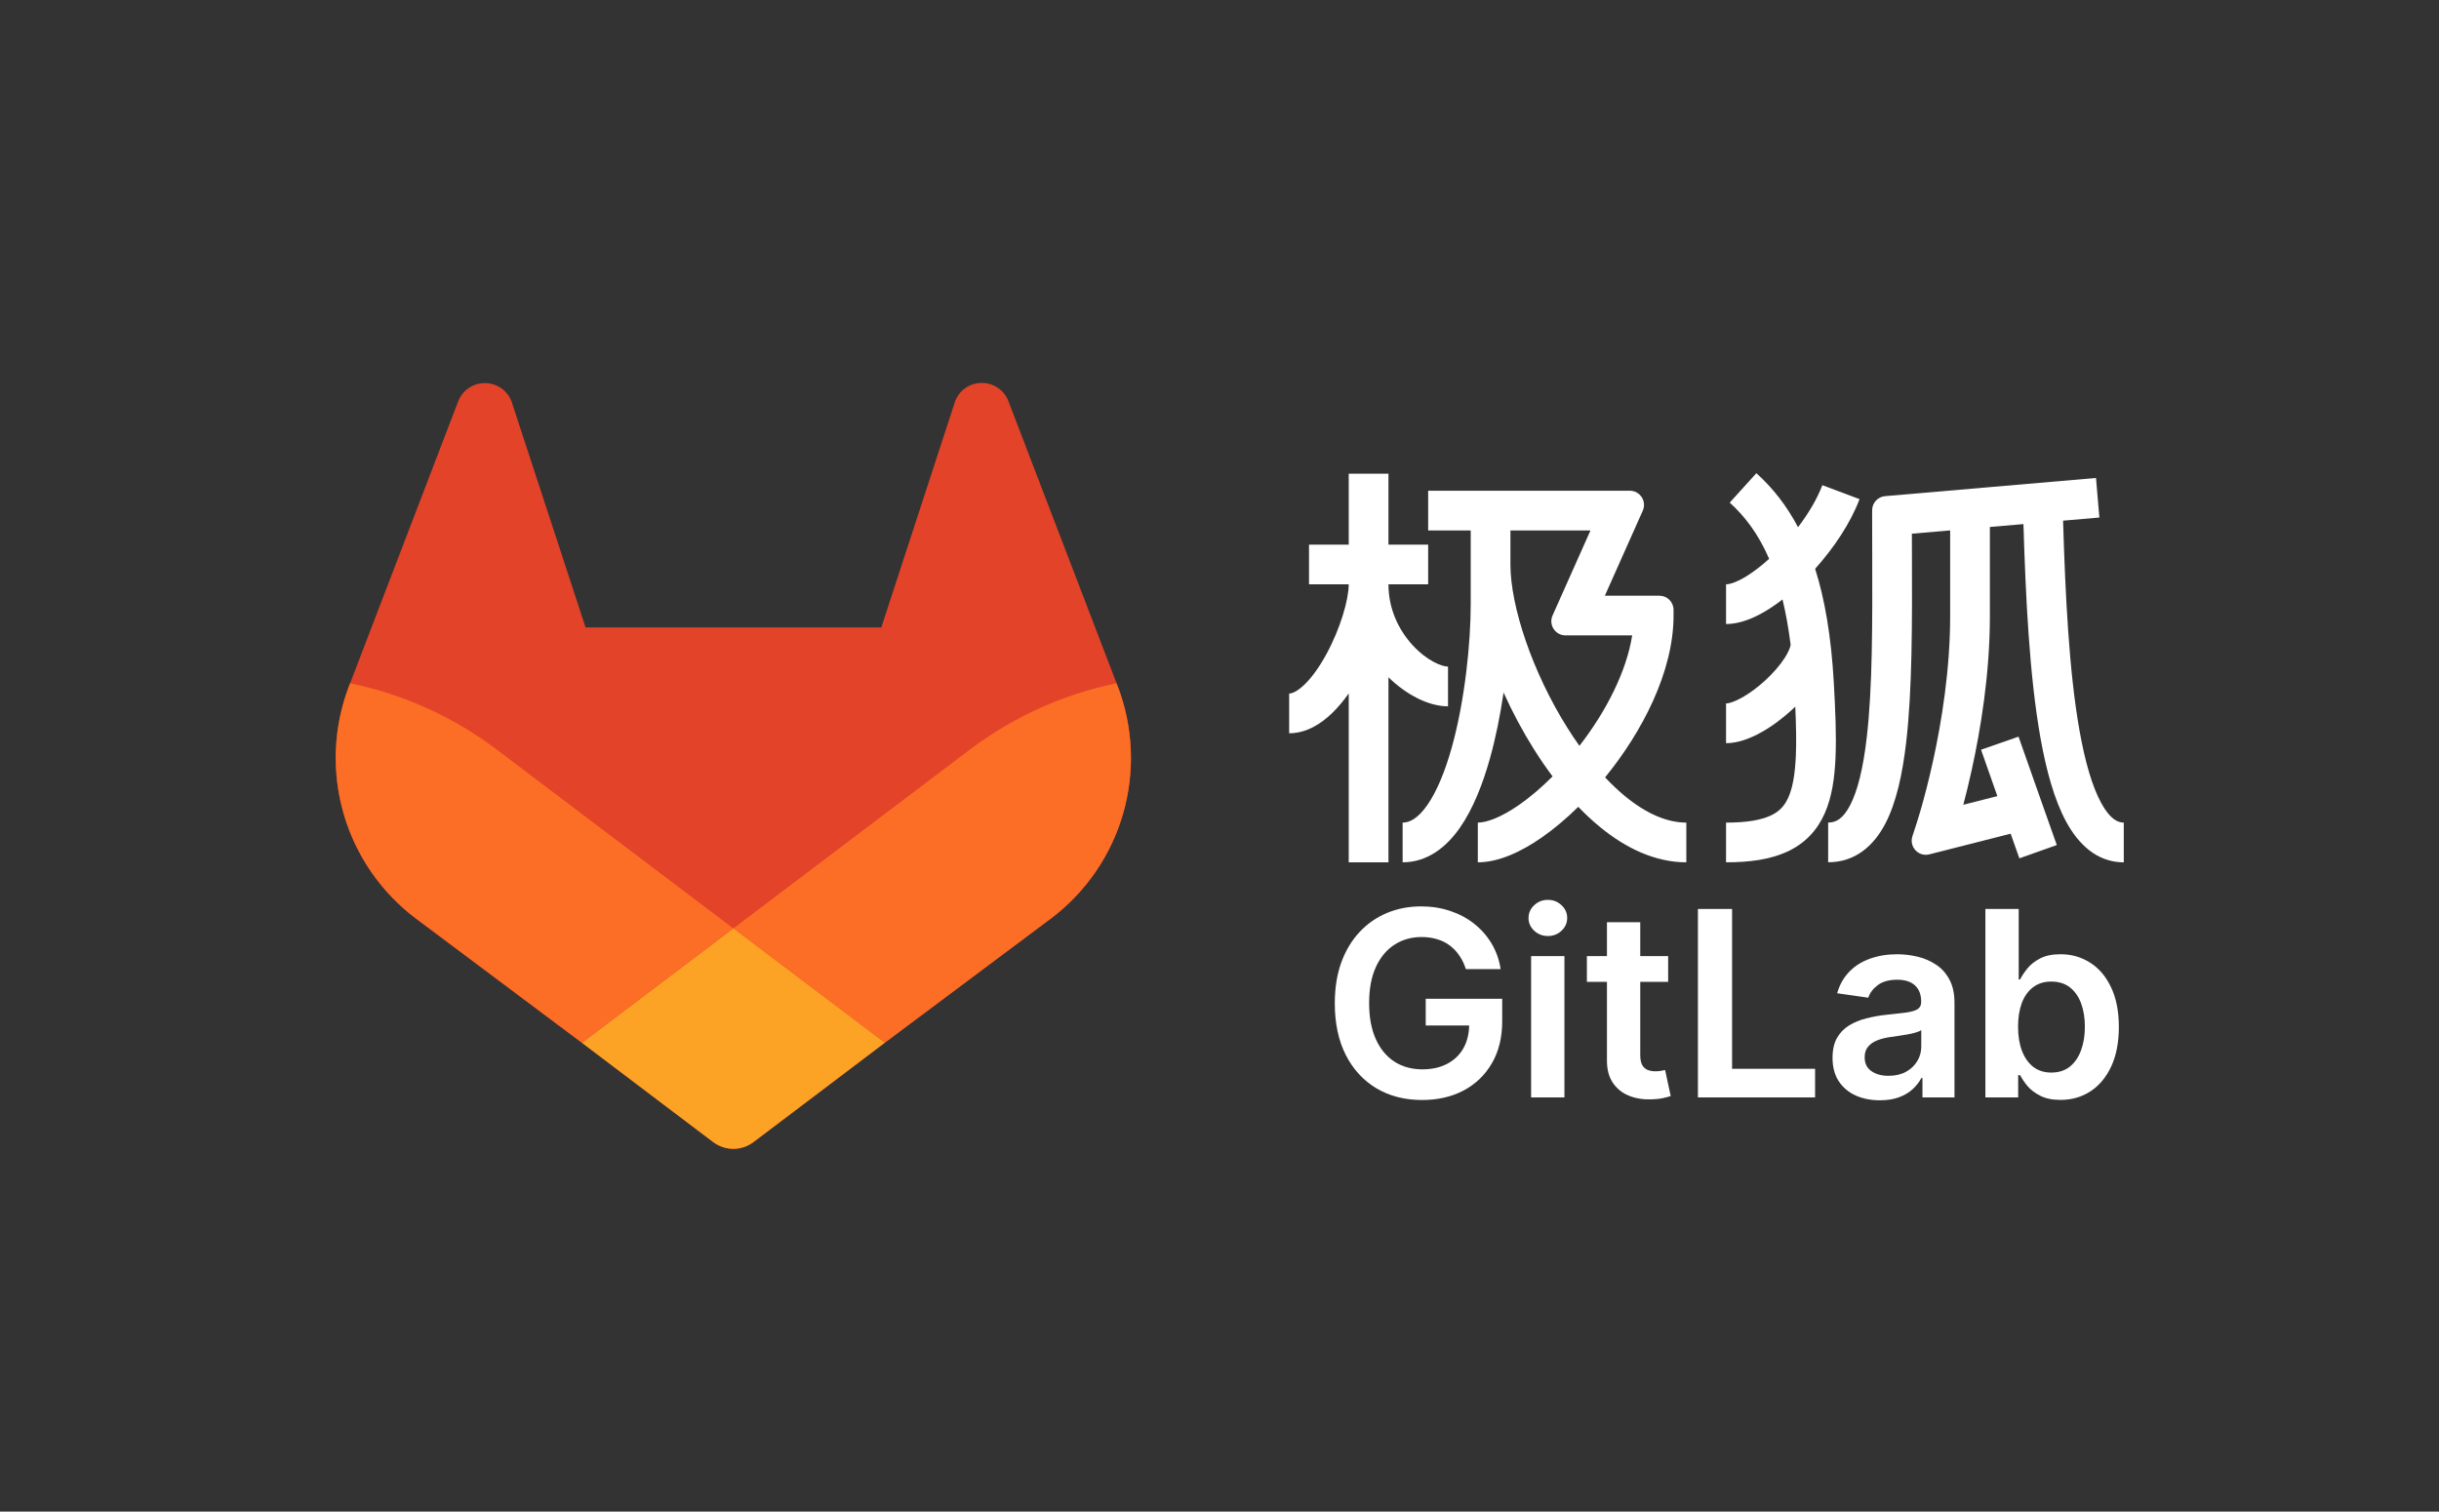
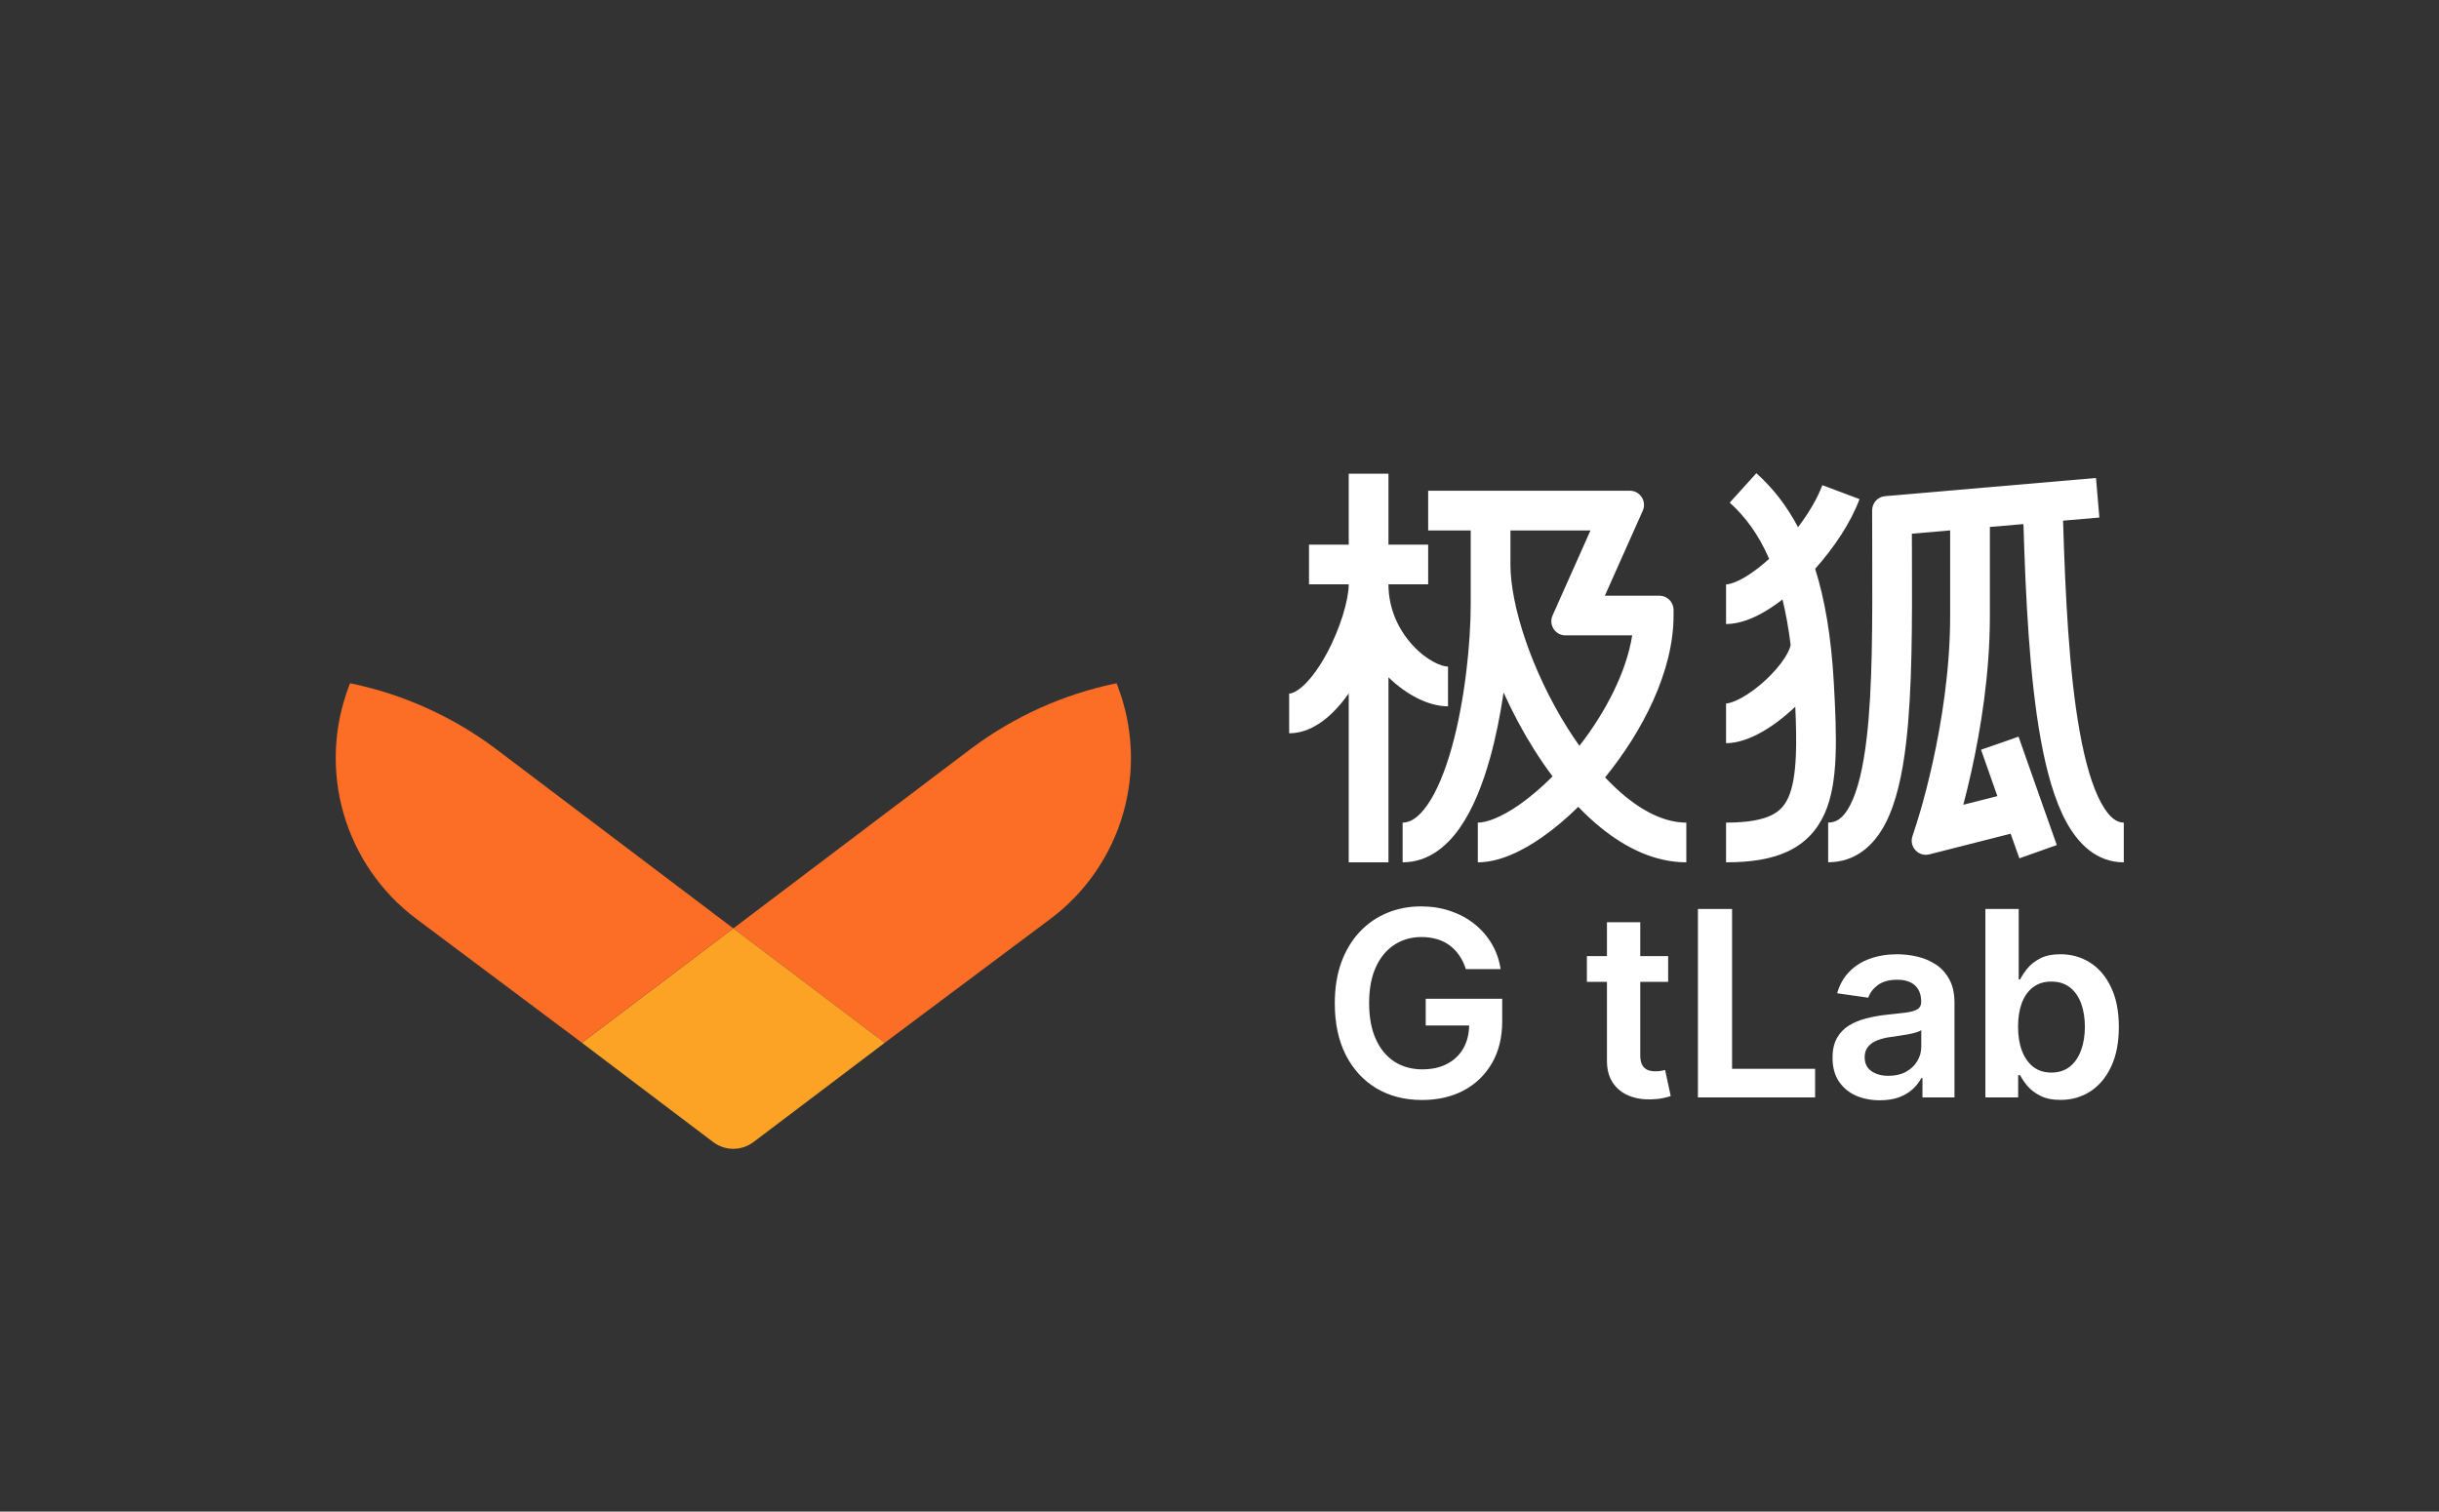
<svg xmlns="http://www.w3.org/2000/svg" width="121" height="75" viewBox="0 0 121 75" fill="none">
  <rect x="0" y="0" width="121" height="75" fill="#333333" stroke="none" />
  <path d="M98.496 54.45V45.1H100.149V48.597H100.218C100.303 48.426 100.423 48.245 100.578 48.054C100.734 47.859 100.944 47.693 101.208 47.556C101.473 47.416 101.811 47.346 102.222 47.346C102.764 47.346 103.252 47.484 103.687 47.761C104.126 48.035 104.473 48.442 104.728 48.98C104.987 49.516 105.117 50.174 105.117 50.953C105.117 51.723 104.99 52.377 104.738 52.916C104.485 53.455 104.141 53.866 103.706 54.149C103.27 54.432 102.777 54.573 102.226 54.573C101.825 54.573 101.491 54.506 101.227 54.372C100.962 54.239 100.749 54.077 100.587 53.889C100.429 53.697 100.306 53.516 100.218 53.345H100.122V54.45H98.496ZM100.117 50.944C100.117 51.397 100.181 51.794 100.309 52.135C100.44 52.476 100.627 52.742 100.87 52.934C101.117 53.123 101.415 53.217 101.765 53.217C102.131 53.217 102.436 53.12 102.683 52.925C102.93 52.727 103.115 52.458 103.24 52.117C103.368 51.773 103.432 51.382 103.432 50.944C103.432 50.508 103.369 50.122 103.245 49.784C103.12 49.446 102.934 49.181 102.688 48.989C102.441 48.798 102.134 48.702 101.765 48.702C101.412 48.702 101.112 48.795 100.866 48.98C100.619 49.166 100.432 49.426 100.304 49.761C100.18 50.096 100.117 50.49 100.117 50.944Z" fill="white" />
  <path d="M93.26 54.592C92.816 54.592 92.415 54.513 92.059 54.355C91.706 54.194 91.426 53.956 91.219 53.643C91.015 53.329 90.913 52.943 90.913 52.483C90.913 52.087 90.987 51.76 91.133 51.501C91.279 51.243 91.478 51.036 91.731 50.88C91.983 50.725 92.268 50.608 92.585 50.529C92.904 50.447 93.234 50.387 93.575 50.351C93.986 50.308 94.319 50.27 94.575 50.237C94.831 50.2 95.016 50.145 95.132 50.072C95.251 49.996 95.31 49.879 95.31 49.721V49.693C95.31 49.349 95.208 49.083 95.004 48.894C94.8 48.706 94.507 48.611 94.123 48.611C93.718 48.611 93.397 48.7 93.16 48.876C92.925 49.053 92.767 49.261 92.685 49.502L91.142 49.282C91.263 48.856 91.464 48.5 91.744 48.214C92.024 47.925 92.367 47.709 92.772 47.566C93.177 47.42 93.624 47.347 94.114 47.347C94.452 47.347 94.788 47.386 95.123 47.465C95.458 47.544 95.764 47.675 96.041 47.858C96.318 48.038 96.54 48.283 96.707 48.593C96.878 48.904 96.963 49.292 96.963 49.757V54.451H95.374V53.487H95.319C95.219 53.682 95.077 53.865 94.895 54.035C94.715 54.203 94.488 54.338 94.214 54.442C93.944 54.542 93.625 54.592 93.26 54.592ZM93.689 53.378C94.021 53.378 94.309 53.312 94.552 53.182C94.796 53.048 94.983 52.871 95.114 52.652C95.248 52.433 95.315 52.194 95.315 51.935V51.109C95.263 51.151 95.175 51.191 95.05 51.227C94.928 51.264 94.791 51.296 94.639 51.323C94.487 51.351 94.336 51.375 94.187 51.396C94.038 51.418 93.909 51.436 93.799 51.451C93.552 51.485 93.332 51.539 93.137 51.615C92.942 51.692 92.788 51.798 92.676 51.935C92.563 52.069 92.507 52.243 92.507 52.456C92.507 52.76 92.618 52.99 92.84 53.145C93.062 53.3 93.345 53.378 93.689 53.378Z" fill="white" />
  <path d="M84.235 54.45V45.1H85.929V53.03H90.047V54.45H84.235Z" fill="white" />
  <path d="M82.758 47.438V48.716H78.726V47.438H82.758ZM79.722 45.758H81.374V52.342C81.374 52.564 81.408 52.734 81.475 52.853C81.545 52.968 81.636 53.048 81.749 53.09C81.861 53.133 81.986 53.154 82.123 53.154C82.227 53.154 82.321 53.147 82.406 53.131C82.494 53.116 82.561 53.102 82.607 53.09L82.885 54.382C82.797 54.413 82.671 54.446 82.507 54.483C82.345 54.519 82.147 54.541 81.913 54.547C81.499 54.559 81.126 54.496 80.794 54.359C80.463 54.219 80.199 54.003 80.005 53.711C79.813 53.419 79.719 53.054 79.722 52.615V45.758Z" fill="white" />
-   <path d="M75.959 54.45V47.437H77.612V54.45H75.959ZM76.79 46.442C76.528 46.442 76.303 46.355 76.114 46.181C75.926 46.005 75.831 45.793 75.831 45.547C75.831 45.297 75.926 45.086 76.114 44.912C76.303 44.736 76.528 44.648 76.79 44.648C77.055 44.648 77.28 44.736 77.466 44.912C77.654 45.086 77.749 45.297 77.749 45.547C77.749 45.793 77.654 46.005 77.466 46.181C77.28 46.355 77.055 46.442 76.79 46.442Z" fill="white" />
  <path d="M72.721 48.085C72.645 47.839 72.54 47.618 72.406 47.423C72.275 47.226 72.117 47.057 71.931 46.917C71.749 46.777 71.539 46.672 71.301 46.602C71.064 46.529 70.805 46.492 70.525 46.492C70.023 46.492 69.576 46.618 69.183 46.871C68.79 47.124 68.481 47.495 68.256 47.985C68.034 48.472 67.923 49.066 67.923 49.766C67.923 50.472 68.034 51.07 68.256 51.56C68.478 52.05 68.787 52.423 69.183 52.678C69.579 52.931 70.038 53.057 70.562 53.057C71.037 53.057 71.448 52.966 71.794 52.783C72.144 52.601 72.414 52.342 72.603 52.007C72.791 51.669 72.886 51.274 72.886 50.82L73.269 50.88H70.731V49.556H74.525V50.679C74.525 51.479 74.354 52.172 74.013 52.756C73.672 53.34 73.204 53.791 72.607 54.108C72.011 54.421 71.326 54.578 70.553 54.578C69.691 54.578 68.935 54.385 68.284 53.998C67.635 53.608 67.128 53.056 66.763 52.341C66.401 51.622 66.22 50.77 66.22 49.784C66.22 49.029 66.326 48.355 66.539 47.761C66.755 47.168 67.057 46.664 67.443 46.25C67.83 45.833 68.284 45.517 68.804 45.3C69.325 45.081 69.891 44.972 70.502 44.972C71.02 44.972 71.502 45.048 71.95 45.2C72.397 45.349 72.794 45.562 73.141 45.839C73.491 46.116 73.779 46.445 74.004 46.825C74.23 47.206 74.377 47.626 74.447 48.085H72.721Z" fill="white" />
  <path d="M66.911 42.785V34.405C66.658 34.763 66.383 35.096 66.087 35.381C65.546 35.904 64.819 36.382 63.956 36.382V34.411C64.077 34.411 64.335 34.334 64.718 33.965C65.084 33.611 65.459 33.087 65.8 32.462C66.497 31.184 66.911 29.75 66.911 28.993H64.941V27.022H66.911V23.504H68.882V27.022H70.852V28.993H68.882C68.882 30.221 69.395 31.259 70.067 31.997C70.78 32.78 71.521 33.074 71.837 33.074V35.045C70.851 35.045 69.752 34.452 68.882 33.604V42.785H66.911Z" fill="white" />
  <path fill-rule="evenodd" clip-rule="evenodd" d="M70.852 26.319H72.963V29.978C72.963 31.879 72.68 34.742 72.019 37.101C71.686 38.286 71.278 39.273 70.81 39.943C70.34 40.617 69.927 40.815 69.585 40.815V42.785C70.845 42.785 71.778 41.999 72.425 41.071C73.076 40.14 73.558 38.911 73.916 37.633C74.209 36.588 74.432 35.464 74.593 34.36C75.028 35.326 75.535 36.278 76.096 37.17C76.388 37.634 76.698 38.087 77.024 38.522C76.467 39.08 75.903 39.559 75.363 39.935C74.461 40.562 73.751 40.815 73.315 40.815V42.785C74.357 42.785 75.476 42.256 76.488 41.552C77.093 41.131 77.706 40.616 78.299 40.032C78.657 40.405 79.029 40.751 79.413 41.063C80.66 42.076 82.105 42.785 83.659 42.785V40.815C82.716 40.815 81.698 40.381 80.655 39.534C80.307 39.25 79.963 38.927 79.629 38.571C81.47 36.313 83.026 33.327 83.026 30.541V30.259C83.026 29.871 82.711 29.556 82.322 29.556H79.618L81.499 25.339C81.706 24.873 81.366 24.348 80.856 24.348H70.852V26.319ZM78.356 37.006C79.684 35.295 80.69 33.319 80.974 31.526H77.666C77.157 31.526 76.816 31.001 77.024 30.536L78.904 26.319H74.933V28.008C74.933 30.081 76.019 33.347 77.764 36.121C77.955 36.425 78.153 36.721 78.356 37.006Z" fill="white" />
  <path d="M88.431 29.742C88.594 30.412 88.73 31.158 88.834 31.994C88.818 32.102 88.748 32.319 88.542 32.641C88.315 32.993 87.985 33.379 87.598 33.737C87.211 34.096 86.795 34.404 86.414 34.616C86.009 34.841 85.743 34.904 85.63 34.904V36.874C86.238 36.874 86.856 36.625 87.373 36.337C87.914 36.036 88.456 35.629 88.937 35.182C88.98 35.143 89.023 35.102 89.065 35.062C89.106 35.991 89.123 36.791 89.094 37.484C89.053 38.44 88.928 39.103 88.72 39.568C88.529 39.994 88.262 40.272 87.841 40.467C87.382 40.68 86.69 40.815 85.63 40.815V42.785C86.821 42.785 87.84 42.639 88.67 42.254C89.54 41.851 90.141 41.214 90.518 40.373C90.877 39.572 91.018 38.616 91.062 37.567C91.107 36.51 91.055 35.27 90.976 33.864C90.848 31.583 90.53 29.737 90.05 28.221C90.98 27.185 91.807 25.952 92.252 24.765L90.407 24.073C90.159 24.735 89.729 25.463 89.201 26.158C88.627 25.066 87.931 24.198 87.135 23.477L85.813 24.938C86.552 25.608 87.227 26.477 87.768 27.727C87.361 28.096 86.96 28.401 86.593 28.621C86.113 28.908 85.789 28.993 85.63 28.993V30.963C86.314 30.963 87.007 30.67 87.606 30.311C87.88 30.146 88.157 29.955 88.431 29.742Z" fill="white" />
  <path d="M98.418 24.195C100.815 23.988 103.366 23.768 103.983 23.715L104.151 25.678C103.876 25.702 103.213 25.759 102.35 25.833C102.461 29.511 102.645 33.335 103.17 36.275C103.446 37.819 103.801 39.032 104.239 39.836C104.679 40.644 105.065 40.815 105.362 40.815V42.786C104.008 42.786 103.096 41.857 102.508 40.778C101.918 39.693 101.518 38.231 101.23 36.621C100.683 33.556 100.495 29.645 100.384 26.003L98.719 26.146V30.576C98.719 33.417 98.264 36.176 97.816 38.212C97.673 38.862 97.53 39.441 97.401 39.929L99.09 39.5C98.809 38.704 98.519 37.881 98.281 37.199L100.141 36.55C100.498 37.571 100.972 38.916 101.358 40.005C101.551 40.55 101.721 41.031 101.843 41.375C101.904 41.547 101.953 41.686 101.987 41.781L102.039 41.928C102.039 41.928 102.039 41.928 101.111 42.258C100.183 42.588 100.183 42.588 100.183 42.588L100.13 42.44C100.097 42.345 100.047 42.206 99.986 42.034C99.92 41.847 99.84 41.621 99.749 41.365L95.716 42.39C95.176 42.527 94.702 42.013 94.878 41.485C95.028 41.036 95.172 40.587 95.302 40.132C95.462 39.571 95.677 38.764 95.892 37.788C96.323 35.831 96.748 33.224 96.748 30.576V26.316L94.849 26.48C94.85 26.8 94.851 27.121 94.852 27.441C94.863 30.849 94.873 34.216 94.564 36.849C94.383 38.4 94.08 39.811 93.535 40.859C92.97 41.947 92.056 42.782 90.696 42.782V40.812C91.078 40.812 91.431 40.634 91.786 39.951C92.162 39.228 92.433 38.108 92.607 36.62C92.901 34.115 92.891 30.894 92.882 27.478C92.88 26.849 92.878 26.215 92.878 25.576V25.318C92.878 24.953 93.157 24.648 93.521 24.617C95.153 24.476 96.786 24.335 98.418 24.195Z" fill="white" />
-   <path d="M55.447 34.04L55.393 33.9L50.022 19.889C49.914 19.613 49.721 19.379 49.47 19.222C49.22 19.061 48.925 18.985 48.628 19.003C48.331 19.017 48.047 19.125 47.815 19.312C47.584 19.499 47.418 19.754 47.341 20.041L43.722 31.131H29.051L25.418 20.041C25.34 19.756 25.174 19.502 24.943 19.318C24.71 19.133 24.426 19.026 24.13 19.01C23.834 18.994 23.54 19.071 23.289 19.229C23.039 19.387 22.846 19.621 22.737 19.896L17.369 33.9L17.314 34.04C16.541 36.06 16.446 38.277 17.043 40.356C17.64 42.435 18.896 44.263 20.623 45.566L20.64 45.578L20.689 45.615L28.869 51.739L32.916 54.801L35.378 56.662C35.666 56.881 36.019 57 36.381 57C36.743 57 37.095 56.881 37.384 56.662L39.846 54.801L43.892 51.739L52.119 45.585L52.141 45.571C53.868 44.267 55.125 42.438 55.721 40.358C56.317 38.278 56.221 36.061 55.447 34.04V34.04Z" fill="#E24329" />
  <path d="M55.447 34.041L55.393 33.9C52.776 34.438 50.311 35.546 48.173 37.147L36.38 46.063L43.892 51.739L52.119 45.586L52.141 45.571C53.868 44.267 55.124 42.438 55.721 40.358C56.317 38.278 56.221 36.061 55.447 34.041V34.041Z" fill="#FC6D26" />
  <path d="M28.869 51.739L32.916 54.801L35.378 56.662C35.666 56.881 36.019 57 36.381 57C36.743 57 37.095 56.881 37.384 56.662L39.846 54.801L43.892 51.739L36.38 46.062L28.869 51.739Z" fill="#FCA326" />
  <path d="M24.586 37.147C22.449 35.546 19.985 34.437 17.369 33.9L17.314 34.041C16.541 36.061 16.446 38.277 17.043 40.356C17.64 42.435 18.896 44.264 20.623 45.566L20.64 45.578L20.689 45.615L28.869 51.739L36.38 46.063L24.586 37.147Z" fill="#FC6D26" />
</svg>